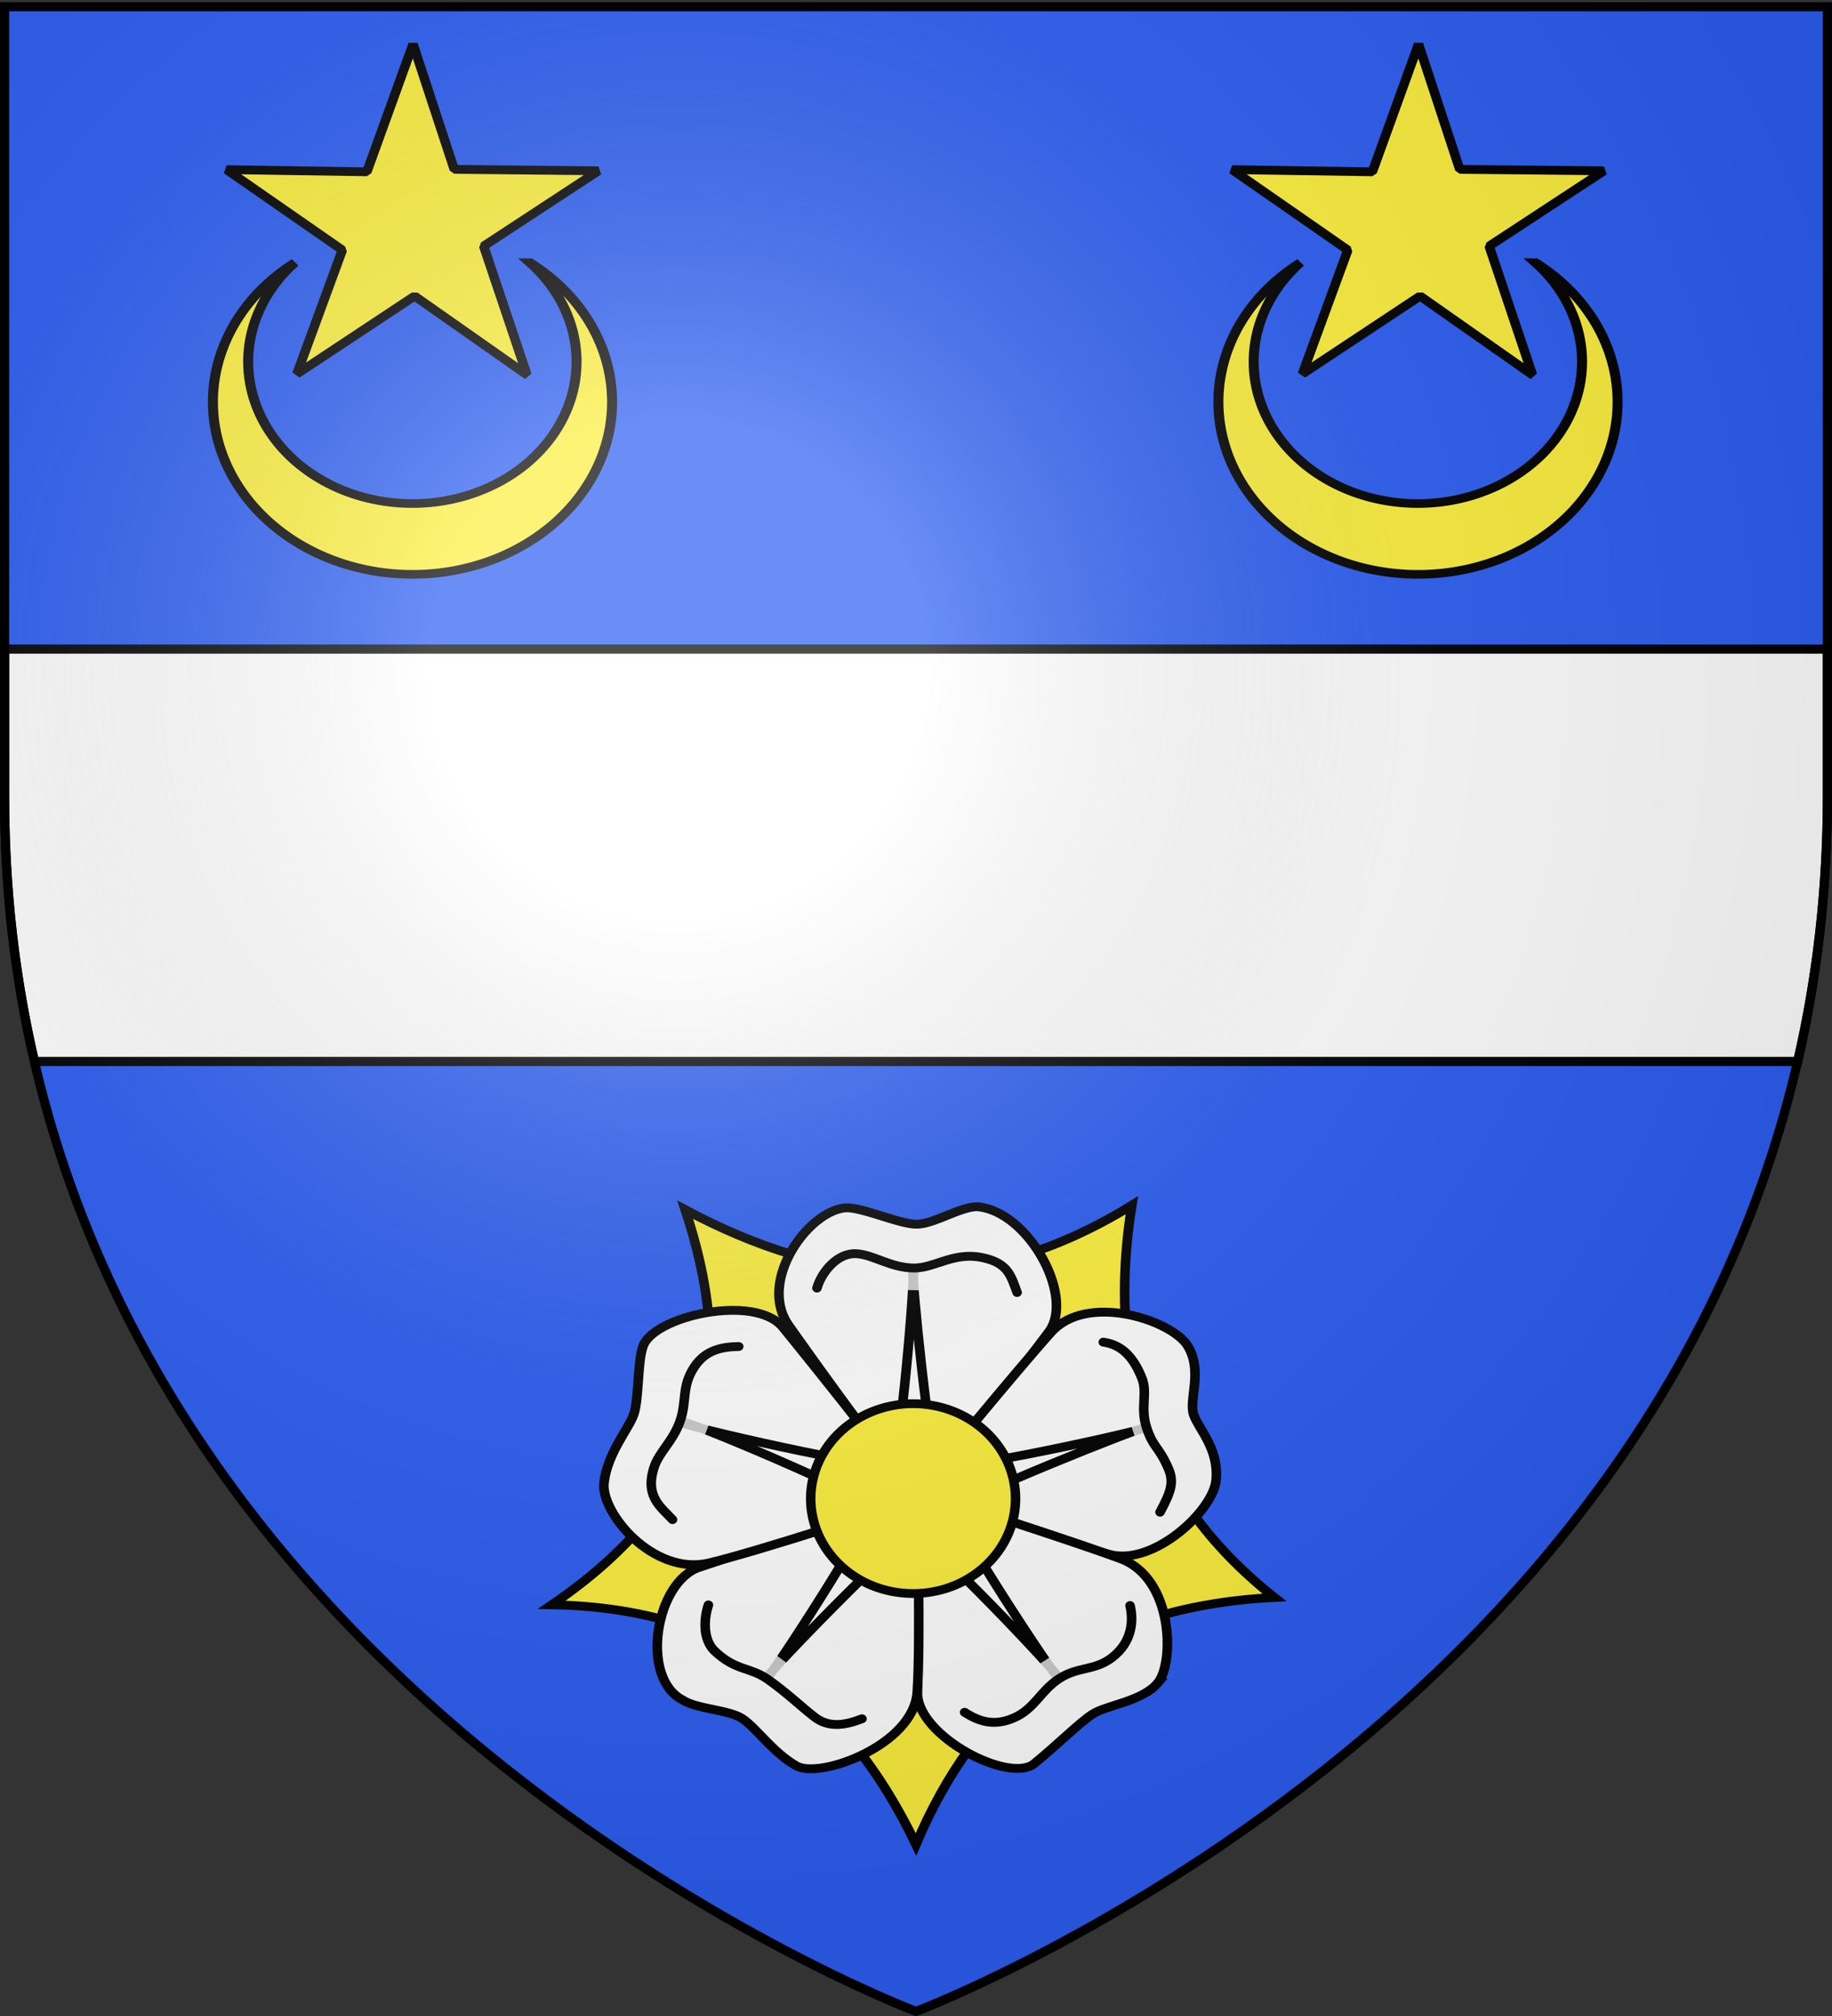
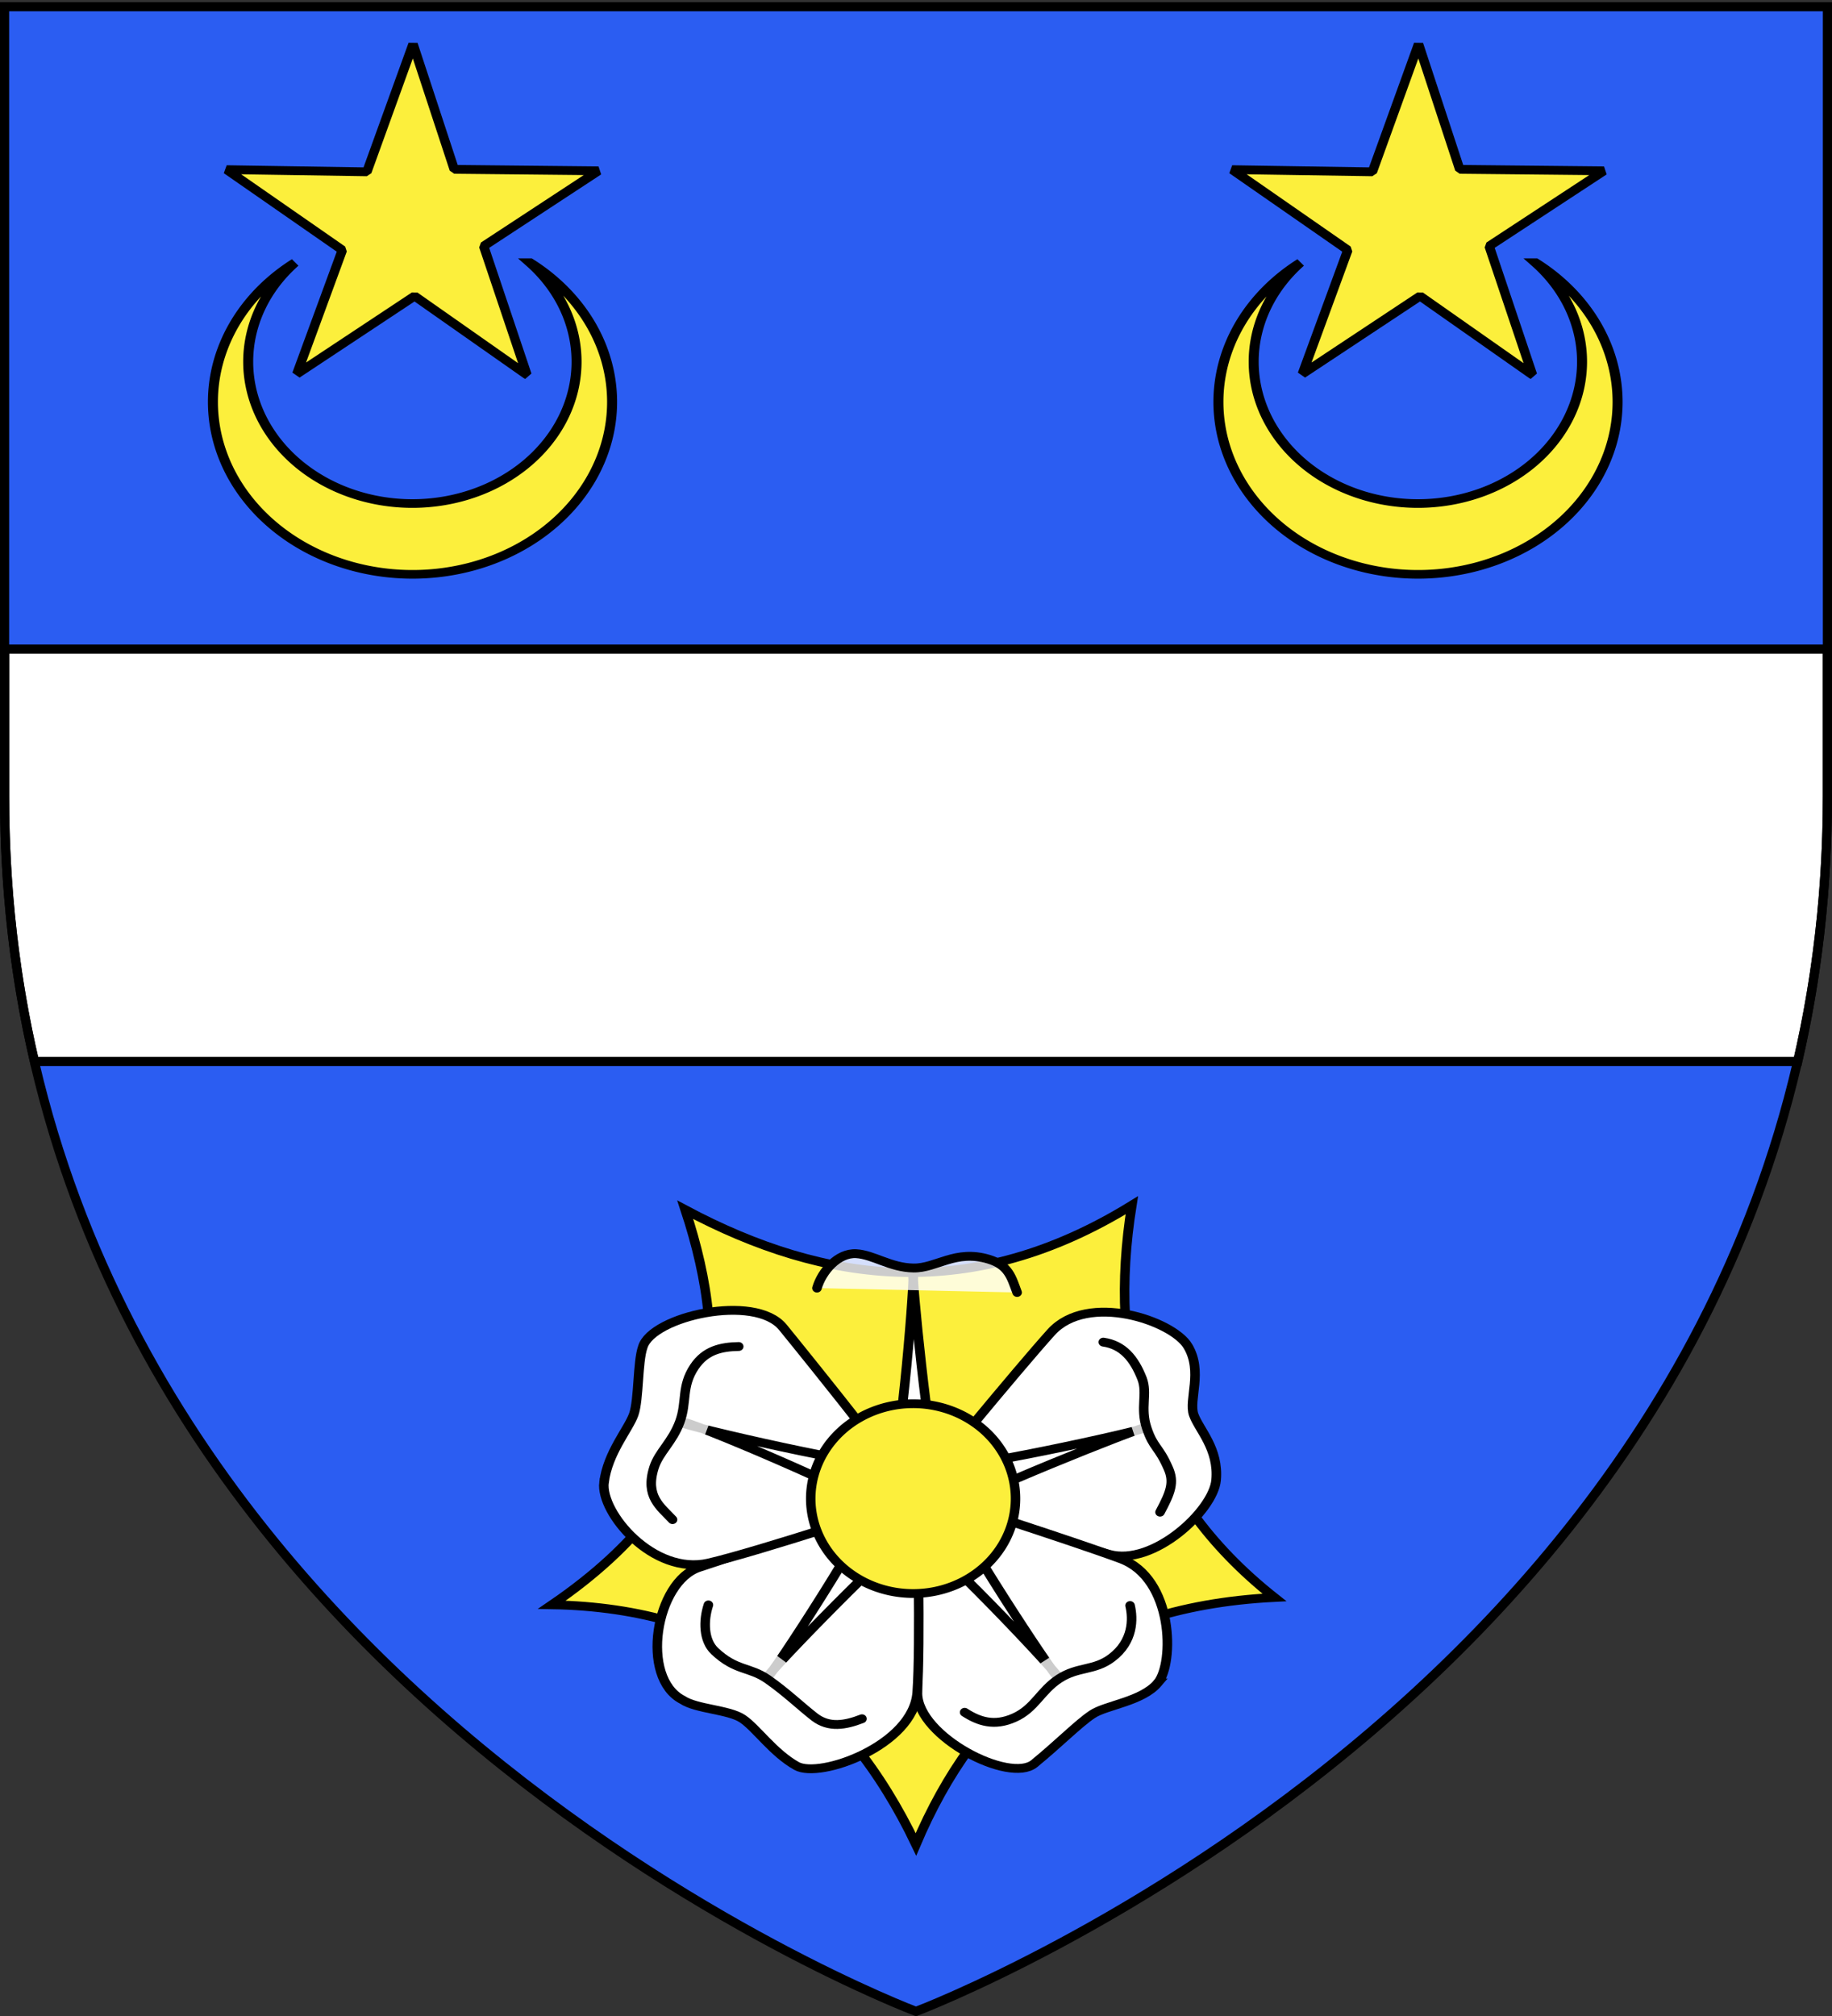
<svg xmlns="http://www.w3.org/2000/svg" xmlns:xlink="http://www.w3.org/1999/xlink" height="660" width="600" version="1.0">
  <rect width="100%" height="100%" fill="#333333" stroke="none" />
  <defs>
    <radialGradient xlink:href="#a" id="d" gradientUnits="userSpaceOnUse" gradientTransform="matrix(1.353 0 0 1.349 -77.6 -85.7)" cx="221.4" cy="226.3" fx="221.4" fy="226.3" r="300" />
    <linearGradient id="a">
      <stop offset="0" stop-color="#fff" stop-opacity=".3" />
      <stop offset=".2" stop-color="#fff" stop-opacity=".3" />
      <stop offset=".6" stop-color="#6b6b6b" stop-opacity=".1" />
      <stop offset="1" stop-opacity=".1" />
    </linearGradient>
  </defs>
  <path d="M300 658.5s298.5-112.3 298.5-397.8V2.2H1.5v258.5C1.5 546.2 300 658.5 300 658.5z" fill="#2b5df2" fill-rule="evenodd" />
  <path d="M1.5 212.5v48.2c0 31 3.5 59.8 9.8 86.8h577.5c6.2-27 9.7-55.9 9.7-86.8v-48.2H1.5z" fill="#fff" fill-rule="evenodd" stroke="#000" stroke-width="3" />
-   <path fill="none" d="M0 0h600v660H0z" />
  <g transform="matrix(.272 0 0 .252 168.5 396.8)" stroke="#000" stroke-width="11.5" fill="#fff">
    <path d="M530 372.3a50 50 0 11-100 0 50 50 0 11100 0z" stroke-linecap="round" stroke-linejoin="round" />
    <path d="M775 372.3a295 295 0 11-590 0 295 295 0 11590 0z" stroke-linecap="round" stroke-linejoin="round" />
    <path d="M743.3-8.8C714 189.9 756 364.8 915 500.7c-234 12.7-359.8 138.5-431.6 320.8C398.1 629.2 259.7 514.1 45 510.2 253.7 356.4 261.4 180.2 205.6-3 375 94.4 551.7 118.7 743.3-8.8z" fill="#fcef3c" stroke-linecap="round" />
    <g stroke-linecap="round">
-       <path d="M400.1-5.5c20.5 0 63.6 21.3 84.1 21.3 20.5 0 52.4-22.7 72.9-22.7 61.5 5.3 118.3 116.8 86.2 162.7C611.6 201 487.7 377.5 483.5 372a7141.1 7141.1 0 01-154.1-226C293 87.7 355.5-3.6 400-5.5z" />
      <path d="M810.8 174.2c18.4 33.1.7 69.6 7 89.1 6.4 19.5 30.5 44.2 27 85-3.2 39.3-75.7 112.5-129 96.3-53.1-16.3-241-66.2-237.1-71.8 10.1-15 128-169.4 167.5-216.6 44-52.5 146.2-15.2 164.6 18z" />
      <path d="M774.6 611.8c-19 24.3-62.5 28.7-79 40.8-16.7 12-39.9 37.6-69.8 64-29.8 26.2-139.6-35-140.6-91-1-55.4-5.1-263.7 1.4-261.8 17.3 5.1 186.5 63.9 243.6 86.8 63.6 25.7 64.4 135.4 44.4 161.2z" />
      <path d="M339.6 719.6c-28.1-17-48.4-49.3-65-61.3-16.5-12-55.6-12.5-72.2-24.5-51.8-28.5-32.5-154 20.3-172.3 52.4-18 261.8-98 262-91.1.5 18 4.4 192.5.2 253.8-4.7 68.5-117.2 112.5-145.3 95.4z" />
      <path d="M107.8 351.3c4.5-38.8 29.5-69 35.8-88.4 6.3-19.6 4.5-68.1 10.9-87.6 11-39.8 135-70.1 168.7-25.5 33.4 44.2 165.6 221.6 159.1 223.9-17 6-189 67.4-248.7 82.3-66.5 16.6-130.3-65.5-125.8-104.7z" />
    </g>
    <path d="M200 273c0 4 242 64 254 55 11-9 29-252 26-252s20 244 29 254c9 11 252-47 251-50s-226 94-231 106c-4 12 123 221 126 219S495 417 480 418c-12.5 0-178 184-176 187 3 2 131-211 126-223-4-12-226-114-228-109h-2z" stroke-linecap="round" stroke-linejoin="round" />
    <path d="M603.3 372.3a123.3 123.3 0 11-246.6 0 123.3 123.3 0 11246.6 0z" fill="#fcef3c" stroke-width="11.4" />
    <path d="M364.2 98.8c5.8-21.6 25.1-46 47.2-44.7 20.7 1.2 41.2 18.2 69 18.6 27.6.5 50.5-24.5 90.6-11.4 23.9 7.8 27.3 23.2 34.2 43.2M709 169c23.4 3.6 37 21 46.6 47.3 7 19.5-2.5 37.9 5.7 64.4 8.2 26.4 14.3 23.3 26 52.4 7.3 17.9 2.9 30.9-10 56.8m-36.1 121.3c3.8 17.2 4.1 46.7-22.2 68-20.8 17-40.5 11-63.2 27-22.7 16-29.1 38.7-54 50.7-24 11.6-42.4 5.1-59.8-7m-123.6 8.4c-20.3 8.5-39.7 12-56.8-2-16-13.3-34.5-32.6-56.7-49.3-22.2-16.6-38-10.4-63.8-36.6-13.6-13.8-13.8-39.7-7.6-60m-43.2-110.8c-14.3-16.7-33.4-30-22.3-67.7 5.9-20 22-32.9 31-59.1 9-26.3 1.6-45.8 17.6-71.7 13.3-21.5 32.2-26 53.4-26.4" fill-opacity=".8" fill-rule="evenodd" stroke-linecap="round" />
    <path id="b" d="M-150.1 186l-101.7-29.3-60.5 90.4-3.6-105.7-104.6-29.6 99.4-36-4.2-108.7 65 83.4 102-37.6-59.2 87.6L-150 186z" transform="matrix(1.493 .573 -.569 1.504 344.8 -1281.4)" opacity="1" fill="#fcef3c" fill-opacity="1" fill-rule="evenodd" stroke="#000" stroke-width="7.1" stroke-linejoin="bevel" stroke-miterlimit="4" stroke-dasharray="none" stroke-dashoffset="10" stroke-opacity="1" />
    <path d="M241 190.5a69.9 69.9 0 11-82.4 0 57.5 57.5 0 1082.3 0z" fill="#fcef3c" transform="matrix(3.438 0 0 3.204 -809.7 -1843.7)" id="c" stroke="#000" stroke-width="3.5" stroke-opacity="1" />
    <use xlink:href="#b" transform="translate(1210.7)" width="600" height="660" />
    <use xlink:href="#c" transform="translate(1210.7)" width="600" height="660" />
  </g>
-   <path d="M300 658.5s298.5-112.3 298.5-397.8V2.2H1.5v258.5C1.5 546.2 300 658.5 300 658.5z" fill="url(#d)" fill-rule="evenodd" />
  <path d="M300 658.5S1.5 546.2 1.5 260.7V2.2h597v258.5c0 285.5-298.5 397.8-298.5 397.8z" fill="none" stroke="#000" stroke-width="3" />
</svg>